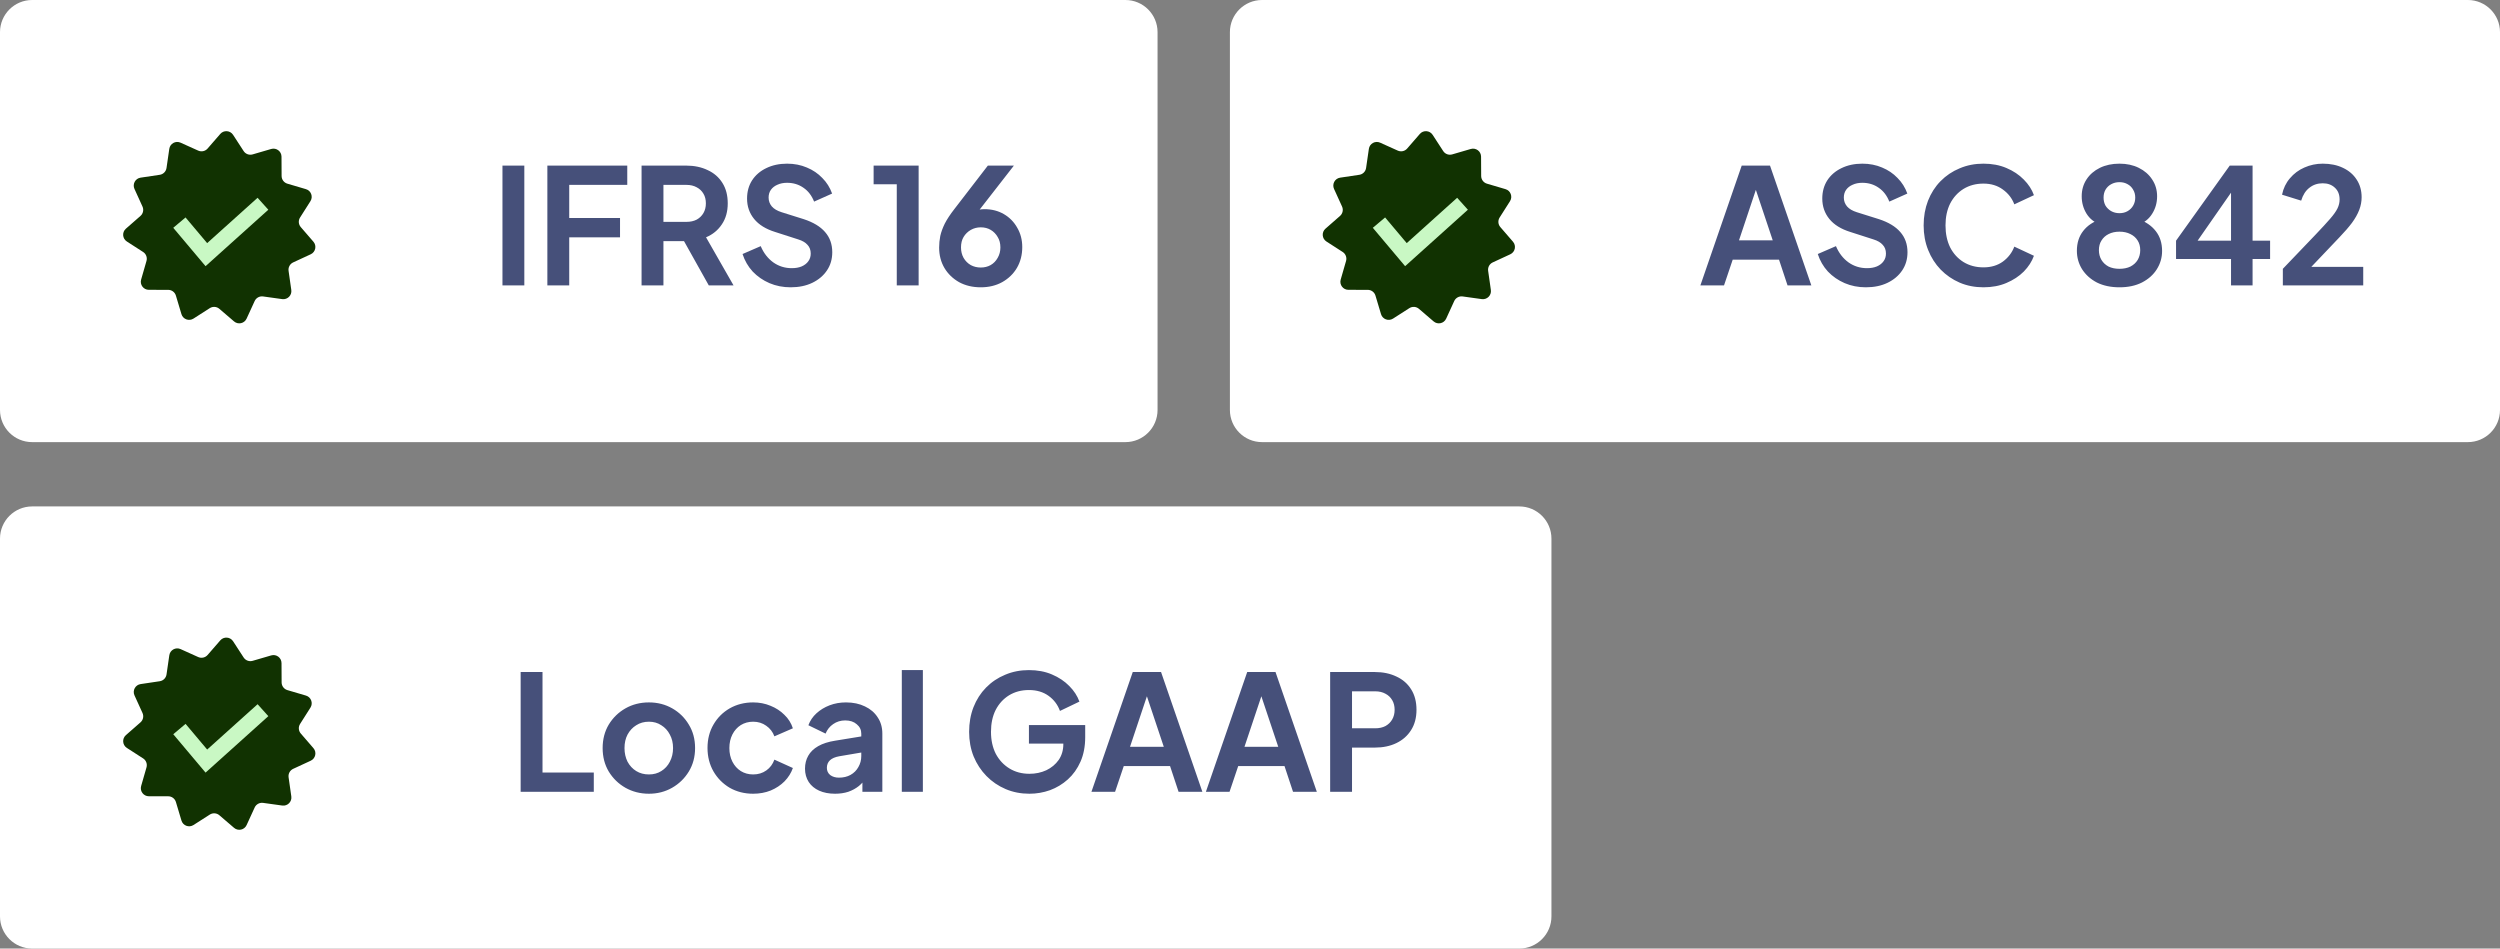
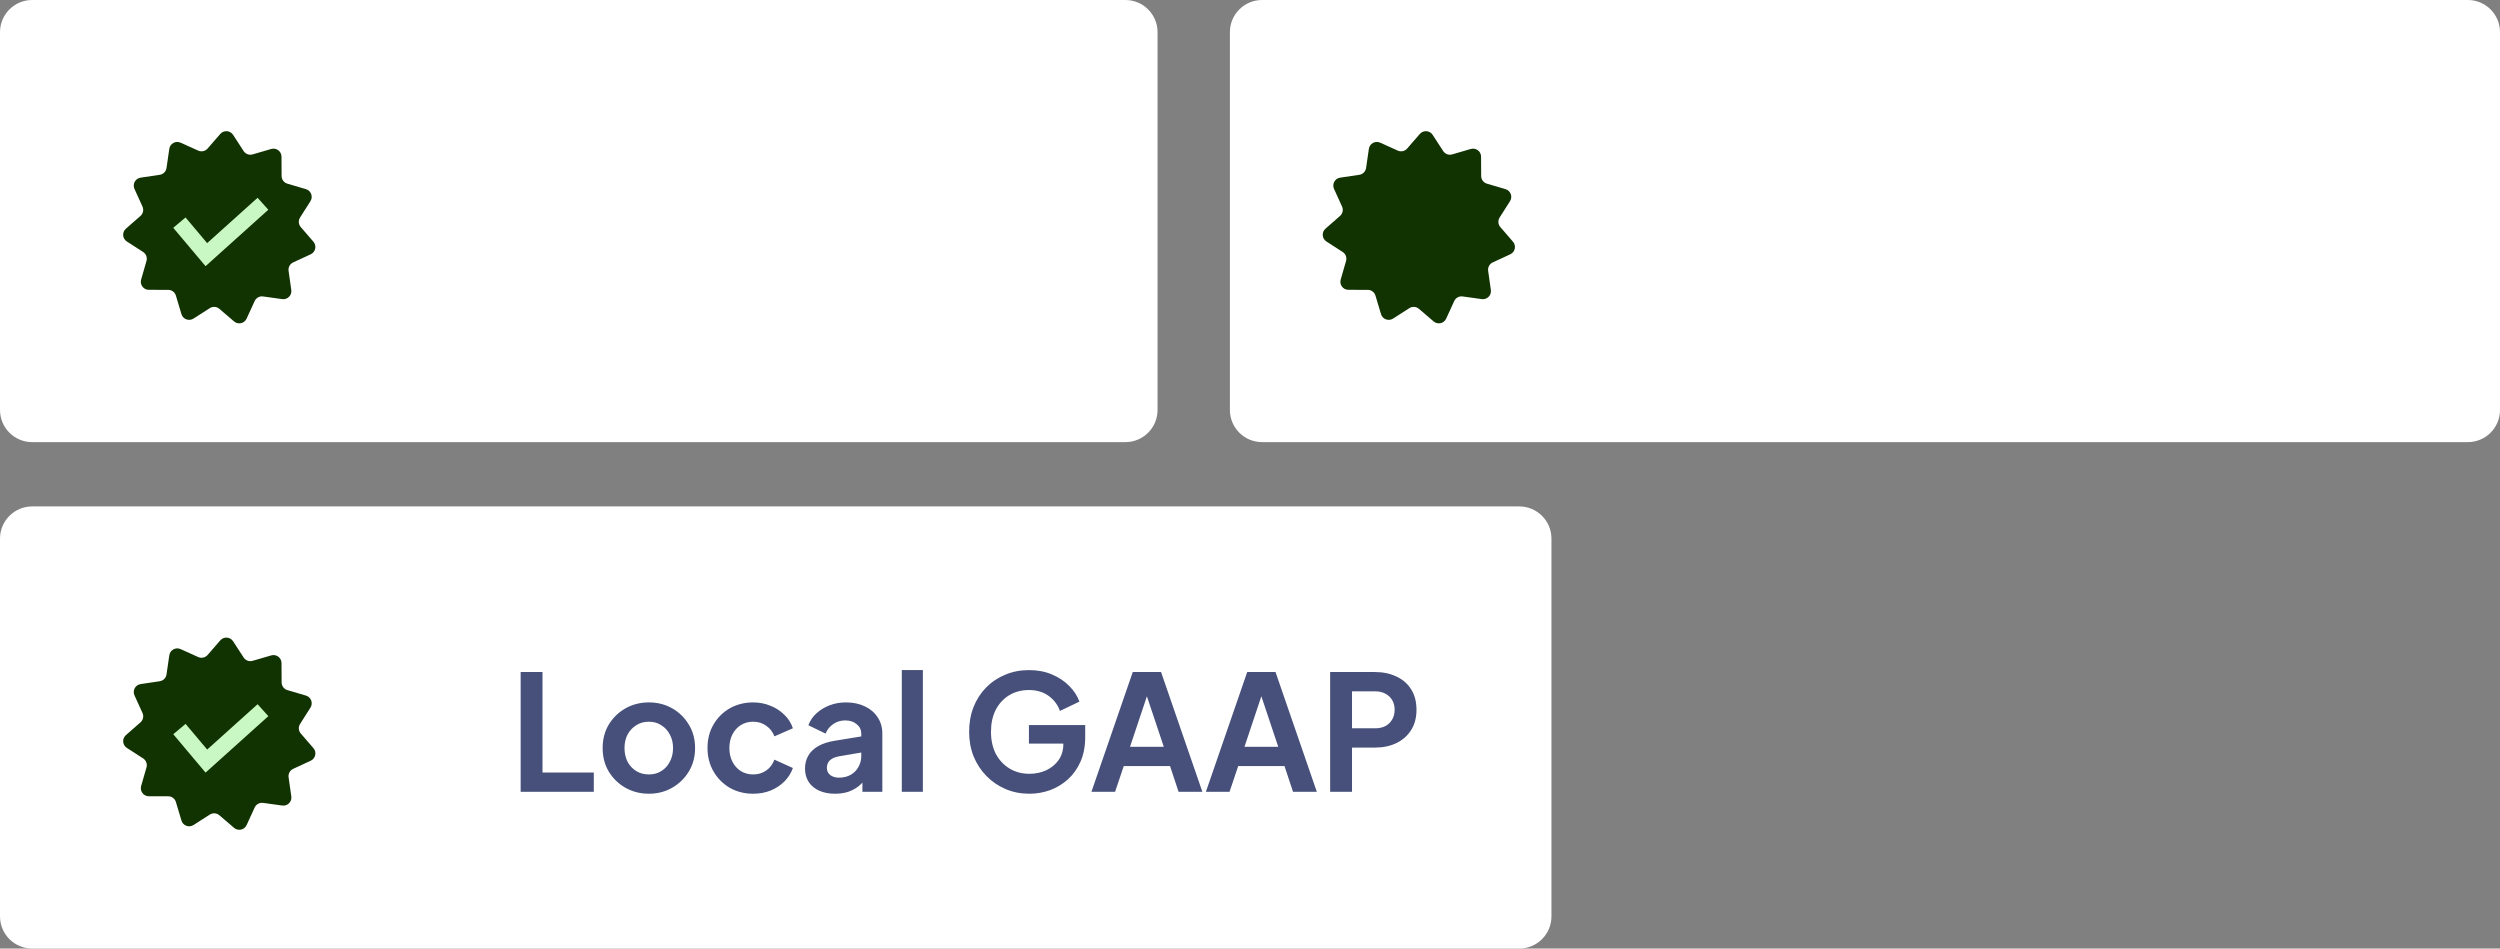
<svg xmlns="http://www.w3.org/2000/svg" width="311" height="118" viewBox="0 0 311 118" fill="none">
  <rect x="0" y="0" width="311" height="118" fill="#808080" stroke="none" />
  <path d="M0 4C0 1.791 1.791 0 4 0H140C142.209 0 144 1.791 144 4V51C144 53.209 142.209 55 140 55H4C1.791 55 0 53.209 0 51V4Z" fill="white" />
-   <path d="M62.506 35.5V20.6H65.226V35.5H62.506ZM68.092 35.5V20.6H78.032V23H70.812V27.12H77.132V29.52H70.812V35.5H68.092ZM79.811 35.5V20.6H85.351C86.364 20.6 87.258 20.787 88.031 21.16C88.818 21.52 89.431 22.053 89.871 22.76C90.311 23.453 90.531 24.3 90.531 25.3C90.531 26.327 90.284 27.2 89.791 27.92C89.311 28.64 88.658 29.173 87.831 29.52L91.251 35.5H88.171L84.511 28.96L86.271 30H82.531V35.5H79.811ZM82.531 27.6H85.391C85.884 27.6 86.311 27.507 86.671 27.32C87.031 27.12 87.311 26.847 87.511 26.5C87.711 26.153 87.811 25.753 87.811 25.3C87.811 24.833 87.711 24.433 87.511 24.1C87.311 23.753 87.031 23.487 86.671 23.3C86.311 23.1 85.884 23 85.391 23H82.531V27.6ZM98.354 35.74C97.407 35.74 96.527 35.567 95.714 35.22C94.914 34.873 94.22 34.393 93.634 33.78C93.06 33.153 92.64 32.427 92.374 31.6L94.634 30.62C94.994 31.473 95.514 32.147 96.194 32.64C96.874 33.12 97.64 33.36 98.494 33.36C98.974 33.36 99.387 33.287 99.734 33.14C100.094 32.98 100.367 32.767 100.554 32.5C100.754 32.233 100.854 31.913 100.854 31.54C100.854 31.1 100.72 30.74 100.454 30.46C100.2 30.167 99.814 29.94 99.294 29.78L96.434 28.86C95.274 28.5 94.4 27.96 93.814 27.24C93.227 26.52 92.934 25.673 92.934 24.7C92.934 23.847 93.14 23.093 93.554 22.44C93.98 21.787 94.567 21.28 95.314 20.92C96.074 20.547 96.94 20.36 97.914 20.36C98.807 20.36 99.627 20.52 100.374 20.84C101.12 21.147 101.76 21.58 102.294 22.14C102.84 22.687 103.247 23.333 103.514 24.08L101.274 25.08C100.98 24.333 100.54 23.76 99.954 23.36C99.367 22.947 98.687 22.74 97.914 22.74C97.46 22.74 97.06 22.82 96.714 22.98C96.367 23.127 96.094 23.34 95.894 23.62C95.707 23.887 95.614 24.207 95.614 24.58C95.614 24.993 95.747 25.36 96.014 25.68C96.28 25.987 96.687 26.227 97.234 26.4L99.974 27.26C101.16 27.647 102.047 28.18 102.634 28.86C103.234 29.54 103.534 30.38 103.534 31.38C103.534 32.233 103.314 32.987 102.874 33.64C102.434 34.293 101.827 34.807 101.054 35.18C100.28 35.553 99.38 35.74 98.354 35.74ZM111.558 35.5V22.92H108.678V20.6H114.278V35.5H111.558ZM122.009 35.74C120.995 35.74 120.095 35.527 119.309 35.1C118.535 34.66 117.929 34.073 117.489 33.34C117.049 32.593 116.829 31.747 116.829 30.8C116.829 30.32 116.875 29.84 116.969 29.36C117.075 28.88 117.262 28.367 117.529 27.82C117.809 27.273 118.209 26.667 118.729 26L122.889 20.6H126.129L121.069 27.1L120.629 26.62C120.815 26.473 121.009 26.36 121.209 26.28C121.409 26.187 121.609 26.12 121.809 26.08C122.022 26.04 122.242 26.02 122.469 26.02C123.375 26.02 124.182 26.227 124.889 26.64C125.595 27.053 126.149 27.62 126.549 28.34C126.962 29.047 127.169 29.847 127.169 30.74C127.169 31.7 126.949 32.56 126.509 33.32C126.069 34.067 125.455 34.66 124.669 35.1C123.895 35.527 123.009 35.74 122.009 35.74ZM122.009 33.28C122.462 33.28 122.869 33.18 123.229 32.98C123.602 32.767 123.895 32.467 124.109 32.08C124.335 31.693 124.449 31.26 124.449 30.78C124.449 30.273 124.335 29.84 124.109 29.48C123.895 29.107 123.609 28.813 123.249 28.6C122.889 28.387 122.475 28.28 122.009 28.28C121.555 28.28 121.142 28.387 120.769 28.6C120.395 28.813 120.095 29.107 119.869 29.48C119.655 29.84 119.549 30.273 119.549 30.78C119.549 31.26 119.655 31.693 119.869 32.08C120.095 32.467 120.395 32.767 120.769 32.98C121.142 33.18 121.555 33.28 122.009 33.28Z" fill="#46507A" />
  <path d="M0 67C0 64.791 1.791 63 4 63H189C191.209 63 193 64.791 193 67V114C193 116.209 191.209 118 189 118H4C1.791 118 0 116.209 0 114V67Z" fill="white" />
  <path d="M64.768 98.5V83.6H67.488V96.1H73.868V98.5H64.768ZM80.728 98.74C79.661 98.74 78.688 98.493 77.808 98C76.941 97.507 76.248 96.833 75.728 95.98C75.221 95.127 74.968 94.153 74.968 93.06C74.968 91.967 75.221 90.993 75.728 90.14C76.248 89.287 76.941 88.613 77.808 88.12C78.674 87.627 79.647 87.38 80.728 87.38C81.794 87.38 82.761 87.627 83.627 88.12C84.494 88.613 85.181 89.287 85.688 90.14C86.207 90.98 86.468 91.953 86.468 93.06C86.468 94.153 86.207 95.127 85.688 95.98C85.168 96.833 84.474 97.507 83.608 98C82.741 98.493 81.781 98.74 80.728 98.74ZM80.728 96.34C81.314 96.34 81.828 96.2 82.267 95.92C82.721 95.64 83.074 95.253 83.328 94.76C83.594 94.253 83.728 93.687 83.728 93.06C83.728 92.42 83.594 91.86 83.328 91.38C83.074 90.887 82.721 90.5 82.267 90.22C81.828 89.927 81.314 89.78 80.728 89.78C80.127 89.78 79.601 89.927 79.147 90.22C78.694 90.5 78.334 90.887 78.067 91.38C77.814 91.86 77.688 92.42 77.688 93.06C77.688 93.687 77.814 94.253 78.067 94.76C78.334 95.253 78.694 95.64 79.147 95.92C79.601 96.2 80.127 96.34 80.728 96.34ZM93.694 98.74C92.614 98.74 91.641 98.493 90.774 98C89.921 97.493 89.248 96.813 88.754 95.96C88.261 95.093 88.014 94.12 88.014 93.04C88.014 91.96 88.261 90.993 88.754 90.14C89.248 89.287 89.921 88.613 90.774 88.12C91.641 87.627 92.614 87.38 93.694 87.38C94.468 87.38 95.188 87.52 95.854 87.8C96.521 88.067 97.094 88.44 97.574 88.92C98.068 89.387 98.421 89.947 98.634 90.6L96.334 91.6C96.134 91.053 95.794 90.613 95.314 90.28C94.848 89.947 94.308 89.78 93.694 89.78C93.121 89.78 92.608 89.92 92.154 90.2C91.714 90.48 91.368 90.867 91.114 91.36C90.861 91.853 90.734 92.42 90.734 93.06C90.734 93.7 90.861 94.267 91.114 94.76C91.368 95.253 91.714 95.64 92.154 95.92C92.608 96.2 93.121 96.34 93.694 96.34C94.321 96.34 94.868 96.173 95.334 95.84C95.801 95.507 96.134 95.06 96.334 94.5L98.634 95.54C98.421 96.153 98.074 96.707 97.594 97.2C97.114 97.68 96.541 98.06 95.874 98.34C95.208 98.607 94.481 98.74 93.694 98.74ZM103.883 98.74C103.123 98.74 102.463 98.613 101.903 98.36C101.343 98.107 100.91 97.747 100.603 97.28C100.297 96.8 100.143 96.247 100.143 95.62C100.143 95.02 100.277 94.487 100.543 94.02C100.81 93.54 101.223 93.14 101.783 92.82C102.343 92.5 103.05 92.273 103.903 92.14L107.463 91.56V93.56L104.403 94.08C103.883 94.173 103.497 94.34 103.243 94.58C102.99 94.82 102.863 95.133 102.863 95.52C102.863 95.893 103.003 96.193 103.283 96.42C103.577 96.633 103.937 96.74 104.363 96.74C104.91 96.74 105.39 96.627 105.803 96.4C106.23 96.16 106.557 95.833 106.783 95.42C107.023 95.007 107.143 94.553 107.143 94.06V91.26C107.143 90.793 106.957 90.407 106.583 90.1C106.223 89.78 105.743 89.62 105.143 89.62C104.583 89.62 104.083 89.773 103.643 90.08C103.217 90.373 102.903 90.767 102.703 91.26L100.563 90.22C100.777 89.647 101.11 89.153 101.563 88.74C102.03 88.313 102.577 87.98 103.203 87.74C103.83 87.5 104.51 87.38 105.243 87.38C106.137 87.38 106.923 87.547 107.603 87.88C108.283 88.2 108.81 88.653 109.183 89.24C109.57 89.813 109.763 90.487 109.763 91.26V98.5H107.283V96.64L107.843 96.6C107.563 97.067 107.23 97.46 106.843 97.78C106.457 98.087 106.017 98.327 105.523 98.5C105.03 98.66 104.483 98.74 103.883 98.74ZM112.185 98.5V83.36H114.805V98.5H112.185ZM128.059 98.74C126.992 98.74 126.005 98.547 125.099 98.16C124.192 97.773 123.399 97.233 122.719 96.54C122.039 95.847 121.505 95.033 121.119 94.1C120.745 93.167 120.559 92.147 120.559 91.04C120.559 89.933 120.739 88.913 121.099 87.98C121.472 87.033 121.992 86.22 122.659 85.54C123.339 84.847 124.132 84.313 125.039 83.94C125.945 83.553 126.932 83.36 127.999 83.36C129.065 83.36 130.019 83.54 130.859 83.9C131.712 84.26 132.432 84.74 133.019 85.34C133.605 85.927 134.025 86.573 134.279 87.28L131.859 88.44C131.579 87.667 131.105 87.04 130.439 86.56C129.772 86.08 128.959 85.84 127.999 85.84C127.065 85.84 126.239 86.06 125.519 86.5C124.812 86.94 124.259 87.547 123.859 88.32C123.472 89.093 123.279 90 123.279 91.04C123.279 92.08 123.479 92.993 123.879 93.78C124.292 94.553 124.859 95.16 125.579 95.6C126.299 96.04 127.125 96.26 128.059 96.26C128.819 96.26 129.519 96.113 130.159 95.82C130.799 95.513 131.312 95.087 131.699 94.54C132.085 93.98 132.279 93.32 132.279 92.56V91.42L133.519 92.5H127.999V90.2H134.999V91.7C134.999 92.847 134.805 93.86 134.419 94.74C134.032 95.62 133.505 96.36 132.839 96.96C132.185 97.547 131.445 97.993 130.619 98.3C129.792 98.593 128.939 98.74 128.059 98.74ZM135.775 98.5L140.915 83.6H144.435L149.575 98.5H146.615L145.555 95.3H139.795L138.715 98.5H135.775ZM140.575 92.9H144.775L142.295 85.48H143.055L140.575 92.9ZM150.013 98.5L155.153 83.6H158.673L163.813 98.5H160.853L159.793 95.3H154.033L152.953 98.5H150.013ZM154.813 92.9H159.013L156.533 85.48H157.293L154.813 92.9ZM165.471 98.5V83.6H171.031C172.045 83.6 172.938 83.787 173.711 84.16C174.498 84.52 175.111 85.053 175.551 85.76C175.991 86.453 176.211 87.3 176.211 88.3C176.211 89.287 175.985 90.133 175.531 90.84C175.091 91.533 174.485 92.067 173.711 92.44C172.938 92.813 172.045 93 171.031 93H168.191V98.5H165.471ZM168.191 90.6H171.071C171.565 90.6 171.991 90.507 172.351 90.32C172.711 90.12 172.991 89.847 173.191 89.5C173.391 89.153 173.491 88.753 173.491 88.3C173.491 87.833 173.391 87.433 173.191 87.1C172.991 86.753 172.711 86.487 172.351 86.3C171.991 86.1 171.565 86 171.071 86H168.191V90.6Z" fill="#46507A" />
  <path d="M153 4C153 1.791 154.791 0 157 0H307C309.209 0 311 1.791 311 4V51C311 53.209 309.209 55 307 55H157C154.791 55 153 53.209 153 51V4Z" fill="white" />
-   <path d="M211.529 35.5L216.669 20.6H220.189L225.329 35.5H222.369L221.309 32.3H215.549L214.469 35.5H211.529ZM216.329 29.9H220.529L218.049 22.48H218.809L216.329 29.9ZM232.112 35.74C231.165 35.74 230.285 35.567 229.472 35.22C228.672 34.873 227.978 34.393 227.392 33.78C226.818 33.153 226.398 32.427 226.132 31.6L228.392 30.62C228.752 31.473 229.272 32.147 229.952 32.64C230.632 33.12 231.398 33.36 232.252 33.36C232.732 33.36 233.145 33.287 233.492 33.14C233.852 32.98 234.125 32.767 234.312 32.5C234.512 32.233 234.612 31.913 234.612 31.54C234.612 31.1 234.478 30.74 234.212 30.46C233.958 30.167 233.572 29.94 233.052 29.78L230.192 28.86C229.032 28.5 228.158 27.96 227.572 27.24C226.985 26.52 226.692 25.673 226.692 24.7C226.692 23.847 226.898 23.093 227.312 22.44C227.738 21.787 228.325 21.28 229.072 20.92C229.832 20.547 230.698 20.36 231.672 20.36C232.565 20.36 233.385 20.52 234.132 20.84C234.878 21.147 235.518 21.58 236.052 22.14C236.598 22.687 237.005 23.333 237.272 24.08L235.032 25.08C234.738 24.333 234.298 23.76 233.712 23.36C233.125 22.947 232.445 22.74 231.672 22.74C231.218 22.74 230.818 22.82 230.472 22.98C230.125 23.127 229.852 23.34 229.652 23.62C229.465 23.887 229.372 24.207 229.372 24.58C229.372 24.993 229.505 25.36 229.772 25.68C230.038 25.987 230.445 26.227 230.992 26.4L233.732 27.26C234.918 27.647 235.805 28.18 236.392 28.86C236.992 29.54 237.292 30.38 237.292 31.38C237.292 32.233 237.072 32.987 236.632 33.64C236.192 34.293 235.585 34.807 234.812 35.18C234.038 35.553 233.138 35.74 232.112 35.74ZM246.741 35.74C245.674 35.74 244.687 35.547 243.781 35.16C242.887 34.773 242.101 34.233 241.421 33.54C240.754 32.847 240.234 32.033 239.861 31.1C239.487 30.167 239.301 29.147 239.301 28.04C239.301 26.933 239.481 25.913 239.841 24.98C240.214 24.033 240.734 23.22 241.401 22.54C242.081 21.847 242.874 21.313 243.781 20.94C244.687 20.553 245.674 20.36 246.741 20.36C247.807 20.36 248.761 20.54 249.601 20.9C250.454 21.26 251.174 21.74 251.761 22.34C252.347 22.927 252.767 23.573 253.021 24.28L250.581 25.42C250.301 24.673 249.827 24.06 249.161 23.58C248.494 23.087 247.687 22.84 246.741 22.84C245.807 22.84 244.981 23.06 244.261 23.5C243.554 23.94 243.001 24.547 242.601 25.32C242.214 26.093 242.021 27 242.021 28.04C242.021 29.08 242.214 29.993 242.601 30.78C243.001 31.553 243.554 32.16 244.261 32.6C244.981 33.04 245.807 33.26 246.741 33.26C247.687 33.26 248.494 33.02 249.161 32.54C249.827 32.047 250.301 31.427 250.581 30.68L253.021 31.82C252.767 32.527 252.347 33.18 251.761 33.78C251.174 34.367 250.454 34.84 249.601 35.2C248.761 35.56 247.807 35.74 246.741 35.74ZM263.664 35.74C262.584 35.74 261.644 35.54 260.844 35.14C260.057 34.727 259.444 34.173 259.004 33.48C258.577 32.787 258.364 32.027 258.364 31.2C258.364 30.227 258.624 29.407 259.144 28.74C259.664 28.06 260.417 27.56 261.404 27.24L261.244 27.9C260.537 27.673 259.977 27.233 259.564 26.58C259.164 25.927 258.964 25.207 258.964 24.42C258.964 23.633 259.164 22.933 259.564 22.32C259.964 21.707 260.517 21.227 261.224 20.88C261.93 20.533 262.744 20.36 263.664 20.36C264.57 20.36 265.37 20.533 266.064 20.88C266.77 21.227 267.324 21.707 267.724 22.32C268.137 22.933 268.344 23.633 268.344 24.42C268.344 25.22 268.137 25.947 267.724 26.6C267.324 27.24 266.77 27.68 266.064 27.92L265.924 27.22C266.91 27.567 267.664 28.08 268.184 28.76C268.704 29.427 268.964 30.247 268.964 31.22C268.964 32.047 268.744 32.807 268.304 33.5C267.877 34.18 267.264 34.727 266.464 35.14C265.677 35.54 264.744 35.74 263.664 35.74ZM263.664 33.44C264.184 33.44 264.637 33.347 265.024 33.16C265.41 32.96 265.71 32.687 265.924 32.34C266.137 31.98 266.244 31.573 266.244 31.12C266.244 30.653 266.137 30.253 265.924 29.92C265.71 29.573 265.41 29.307 265.024 29.12C264.637 28.92 264.184 28.82 263.664 28.82C263.144 28.82 262.69 28.92 262.304 29.12C261.93 29.307 261.637 29.573 261.424 29.92C261.21 30.253 261.104 30.653 261.104 31.12C261.104 31.573 261.21 31.98 261.424 32.34C261.637 32.687 261.93 32.96 262.304 33.16C262.69 33.347 263.144 33.44 263.664 33.44ZM263.664 26.52C264.05 26.52 264.39 26.433 264.684 26.26C264.977 26.087 265.204 25.86 265.364 25.58C265.537 25.287 265.624 24.953 265.624 24.58C265.624 24.207 265.537 23.88 265.364 23.6C265.204 23.307 264.977 23.08 264.684 22.92C264.39 22.747 264.05 22.66 263.664 22.66C263.277 22.66 262.93 22.747 262.624 22.92C262.33 23.08 262.097 23.307 261.924 23.6C261.764 23.88 261.684 24.207 261.684 24.58C261.684 24.953 261.764 25.287 261.924 25.58C262.097 25.86 262.33 26.087 262.624 26.26C262.93 26.433 263.277 26.52 263.664 26.52ZM277.54 35.5V32.22H270.7V29.94L277.38 20.6H280.22V29.94H282.4V32.22H280.22V35.5H277.54ZM272.7 30.92L272.22 29.94H277.54V22.74L278.24 22.96L272.7 30.92ZM283.986 35.5V33.44L288.026 29.22C288.826 28.38 289.44 27.713 289.866 27.22C290.306 26.713 290.613 26.28 290.786 25.92C290.96 25.56 291.046 25.193 291.046 24.82C291.046 24.193 290.846 23.7 290.446 23.34C290.06 22.98 289.56 22.8 288.946 22.8C288.306 22.8 287.753 22.987 287.286 23.36C286.82 23.72 286.48 24.253 286.266 24.96L283.886 24.22C284.046 23.433 284.373 22.753 284.866 22.18C285.36 21.593 285.96 21.147 286.666 20.84C287.386 20.52 288.146 20.36 288.946 20.36C289.906 20.36 290.746 20.533 291.466 20.88C292.2 21.227 292.766 21.713 293.166 22.34C293.58 22.967 293.786 23.7 293.786 24.54C293.786 25.073 293.686 25.6 293.486 26.12C293.286 26.64 292.986 27.173 292.586 27.72C292.186 28.253 291.666 28.853 291.026 29.52L287.526 33.2H293.986V35.5H283.986Z" fill="#46507A" />
  <path d="M27.402 16.662C27.837 16.16 28.633 16.216 28.995 16.773L30.308 18.793C30.548 19.163 31.003 19.331 31.427 19.207L33.738 18.532C34.376 18.345 35.015 18.822 35.019 19.486L35.031 21.895C35.033 22.336 35.325 22.724 35.748 22.849L38.058 23.53C38.696 23.718 38.976 24.465 38.619 25.026L37.328 27.059C37.091 27.431 37.127 27.915 37.415 28.249L38.99 30.071C39.425 30.574 39.257 31.353 38.654 31.632L36.468 32.644C36.068 32.83 35.836 33.256 35.898 33.693L36.238 36.077C36.332 36.735 35.769 37.3 35.111 37.209L32.725 36.878C32.288 36.818 31.863 37.051 31.679 37.452L30.675 39.642C30.398 40.246 29.62 40.417 29.115 39.984L27.287 38.417C26.952 38.129 26.468 38.096 26.096 38.334L24.069 39.633C23.509 39.992 22.762 39.715 22.571 39.078L21.881 36.771C21.754 36.348 21.365 36.058 20.924 36.057L18.515 36.054C17.851 36.054 17.372 35.416 17.556 34.778L18.222 32.463C18.345 32.039 18.174 31.585 17.803 31.346L15.779 30.041C15.22 29.681 15.161 28.886 15.662 28.448L17.474 26.862C17.806 26.571 17.908 26.097 17.725 25.695L16.727 23.503C16.452 22.898 16.832 22.198 17.49 22.1L19.872 21.745C20.309 21.68 20.651 21.336 20.714 20.899L21.06 18.516C21.155 17.858 21.854 17.474 22.46 17.747L24.656 18.736C25.059 18.918 25.533 18.814 25.822 18.481L27.402 16.662Z" fill="#113201" />
  <path d="M22.317 27.694L25.67 31.678L32.711 25.347" stroke="#C9F8C4" stroke-width="2" />
  <path d="M27.404 79.662C27.84 79.16 28.635 79.216 28.997 79.773L30.309 81.793C30.55 82.163 31.005 82.331 31.428 82.207L33.74 81.532C34.378 81.345 35.017 81.822 35.021 82.487L35.033 84.895C35.035 85.336 35.327 85.724 35.75 85.849L38.06 86.53C38.698 86.719 38.978 87.465 38.621 88.026L37.33 90.059C37.093 90.431 37.129 90.915 37.417 91.249L38.992 93.071C39.427 93.574 39.259 94.353 38.656 94.632L36.47 95.644C36.069 95.83 35.838 96.256 35.9 96.693L36.24 99.077C36.334 99.735 35.771 100.3 35.113 100.209L32.727 99.878C32.29 99.818 31.865 100.051 31.681 100.452L30.677 102.642C30.401 103.246 29.622 103.417 29.117 102.984L27.289 101.417C26.954 101.129 26.47 101.096 26.099 101.334L24.071 102.633C23.511 102.992 22.764 102.715 22.573 102.078L21.883 99.771C21.756 99.348 21.367 99.058 20.926 99.058L18.517 99.055C17.853 99.054 17.374 98.416 17.558 97.778L18.224 95.463C18.346 95.039 18.176 94.585 17.805 94.346L15.781 93.041C15.222 92.681 15.163 91.886 15.664 91.448L17.476 89.862C17.808 89.571 17.91 89.097 17.727 88.695L16.729 86.503C16.454 85.898 16.834 85.198 17.492 85.1L19.874 84.745C20.311 84.68 20.653 84.336 20.716 83.899L21.062 81.516C21.157 80.858 21.856 80.474 22.462 80.747L24.658 81.737C25.061 81.918 25.535 81.814 25.824 81.481L27.404 79.662Z" fill="#113201" />
  <path d="M22.319 90.694L25.672 94.678L32.713 88.347" stroke="#C9F8C4" stroke-width="2" />
  <path d="M176.628 16.662C177.064 16.16 177.859 16.216 178.221 16.773L179.534 18.793C179.775 19.163 180.229 19.331 180.653 19.207L182.965 18.532C183.603 18.345 184.242 18.822 184.245 19.486L184.258 21.895C184.26 22.336 184.551 22.724 184.975 22.849L187.285 23.53C187.922 23.718 188.202 24.465 187.846 25.026L186.554 27.059C186.318 27.431 186.353 27.915 186.642 28.249L188.217 30.071C188.651 30.574 188.483 31.353 187.88 31.632L185.695 32.644C185.294 32.83 185.062 33.256 185.125 33.693L185.464 36.077C185.558 36.735 184.996 37.3 184.337 37.209L181.952 36.878C181.514 36.818 181.089 37.051 180.905 37.452L179.902 39.642C179.625 40.246 178.847 40.417 178.342 39.984L176.514 38.417C176.179 38.129 175.695 38.096 175.323 38.334L173.295 39.633C172.736 39.992 171.988 39.715 171.798 39.078L171.107 36.771C170.981 36.348 170.592 36.058 170.15 36.057L167.742 36.054C167.077 36.054 166.598 35.416 166.782 34.778L167.449 32.463C167.571 32.039 167.401 31.585 167.03 31.346L165.005 30.041C164.446 29.681 164.388 28.886 164.888 28.448L166.7 26.862C167.032 26.571 167.134 26.097 166.952 25.695L165.954 23.503C165.678 22.898 166.059 22.198 166.717 22.1L169.099 21.745C169.535 21.68 169.878 21.336 169.941 20.899L170.287 18.516C170.382 17.858 171.081 17.474 171.687 17.747L173.883 18.736C174.285 18.918 174.759 18.814 175.049 18.481L176.628 16.662Z" fill="#113201" />
-   <path d="M171.543 27.694L174.897 31.678L181.937 25.347" stroke="#C9F8C4" stroke-width="2" />
</svg>